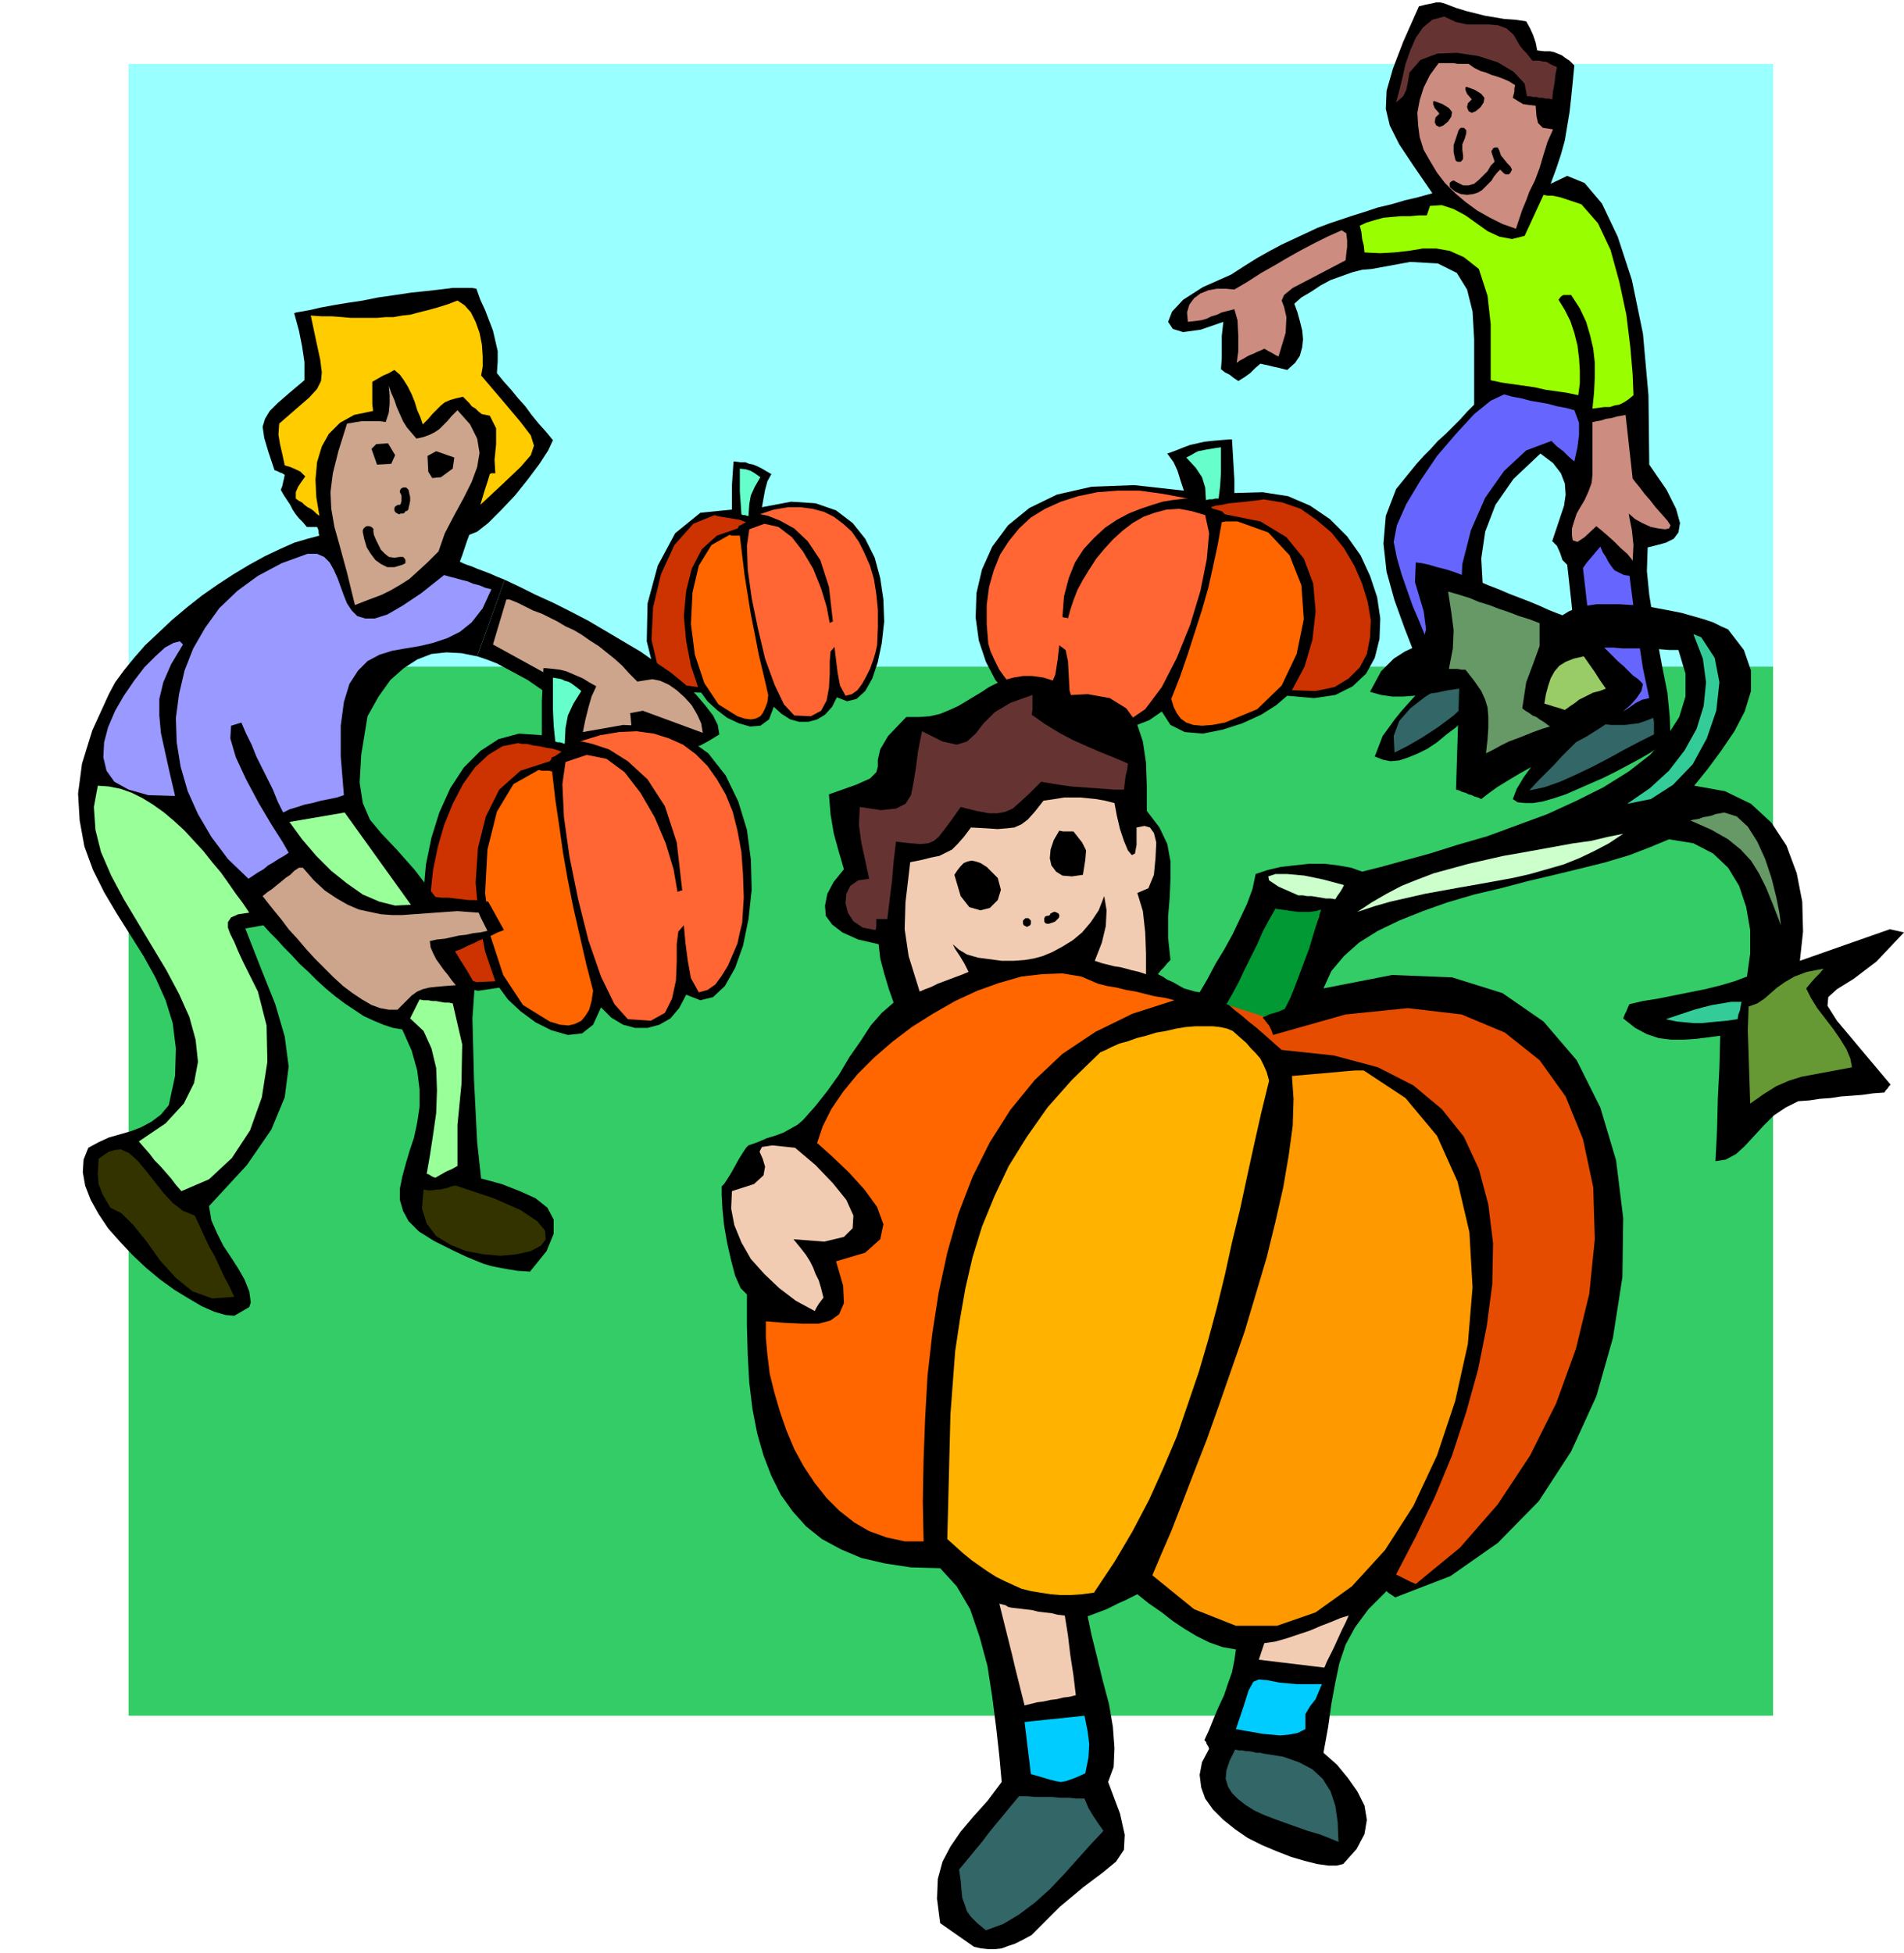
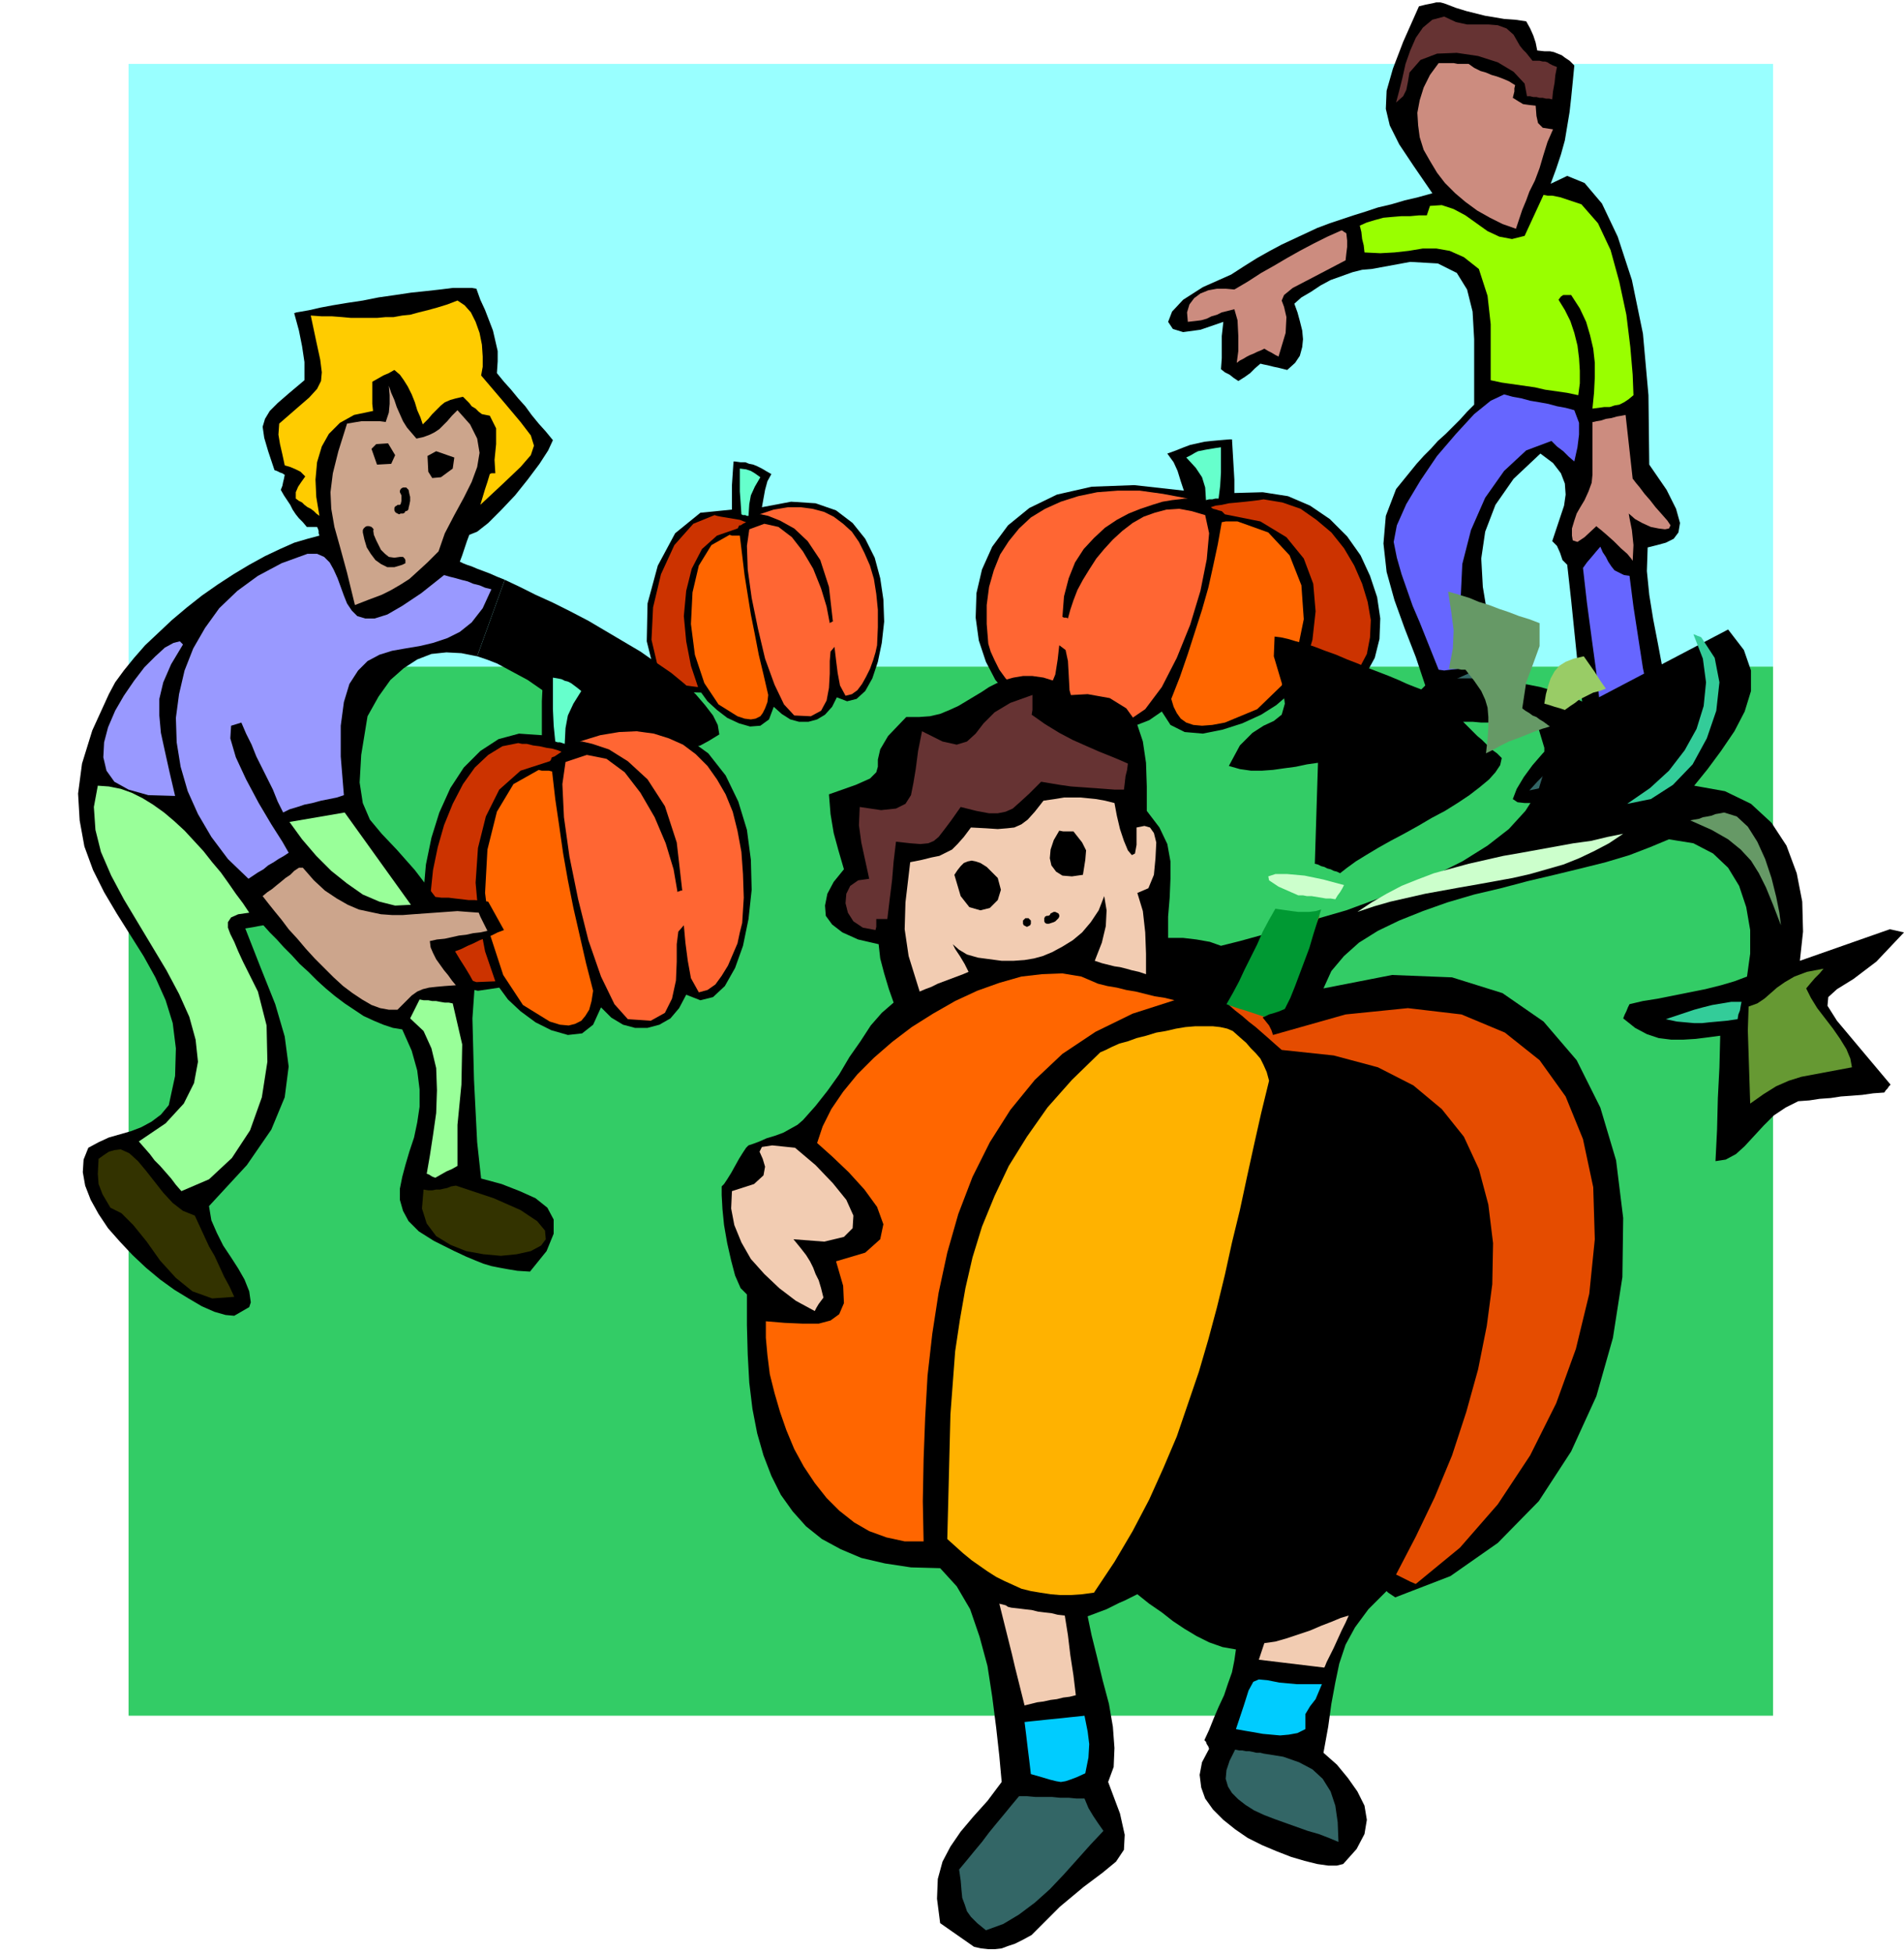
<svg xmlns="http://www.w3.org/2000/svg" width="2.414in" height="2.476in" fill-rule="evenodd" stroke-linecap="round" preserveAspectRatio="none" viewBox="0 0 2414 2476">
  <style>.pen1{stroke:none}.brush4{fill:#000}.brush5{fill:#6fc}.brush6{fill:#f63}.brush7{fill:#c30}.brush8{fill:#f60}.brush9{fill:#633}.brush10{fill:#cc8c7f}.brush13{fill:#366}.brush14{fill:#f2ccb2}.brush15{fill:#696}.brush16{fill:#3c9}.brush18{fill:#cfc}.brush25{fill:#cca58c}.brush27{fill:#99f}.brush28{fill:#9f9}</style>
  <path d="M163 845h2085v1330H163V845z" class="pen1" style="fill:#3c6" />
  <path d="M163 845h2085V81H163v764z" class="pen1" style="fill:#9ff" />
  <path d="M1559 557h3l1 17 1 17 1 17v17l36-1 32 5 28 12 25 17 22 22 17 24 12 26 9 27 4 27-1 26-6 24-11 20-17 16-22 11-27 4-34-3-14 12-19 12-24 11-25 8-25 5-23-2-18-9-11-17-16 11-18 7-20 3h-19l-19-3-17-7-14-10-11-14-22 6-20-4-19-11-16-18-12-23-9-27-4-29 1-31 7-30 13-29 20-27 27-22 35-17 44-10 54-2 63 7-4-12-4-13-5-11-8-11 11-4 10-4 8-3 9-2 9-2 9-1 11-1 12-1z" class="pen1 brush4" />
  <path d="M1548 567v32l-1 17-2 16h-4l-4 1h-4l-4 1-1-16-4-13-8-12-12-13 6-3 5-3 4-2 5-1 5-1 6-1 6-1 7-1z" class="pen1 brush5" />
  <path d="m1253 816-2-25v-24l3-23 6-21 8-20 11-17 13-16 15-14 18-11 20-9 22-7 24-5 26-2h28l29 4 32 6h-4l-7 1-9 1-12 2-13 4-15 5-15 6-15 8-15 10-14 13-13 14-11 17-8 20-6 23-2 26 2 1h3l2 1 3-11 4-12 5-13 7-13 8-13 9-14 10-12 11-12 12-11 13-10 14-8 14-5 15-4 16-1 16 3 17 5 5 23-3 33-8 40-13 43-17 42-19 37-21 28-22 15-35 2-22-8-12-15-5-18-1-19-1-18-3-14-8-6-2 18-3 19-7 17-11 15-13-2-12-6-10-9-10-10-8-11-6-12-5-11-3-10z" class="pen1 brush6" />
  <path d="m1602 633 24 4 23 8 20 14 19 16 16 20 13 22 10 23 7 23 4 23-1 22-4 21-9 17-14 14-18 11-24 5-30-1 16-30 10-34 4-36-3-35-12-32-22-27-33-20-45-9-1-1-1-1-1-1-1-1-4-1-3-1-4-1-3-2 6-2 8-1 9-2 11-1 10-1 9-1 8-1 6-1z" class="pen1 brush7" />
  <path d="m1569 661 39 14 27 29 15 38 3 43-9 44-19 40-31 30-41 17-16 3-13 1-11-1-9-3-7-5-5-7-4-8-3-10 11-28 10-29 9-28 9-28 8-28 6-27 6-28 5-28 5-1h15z" class="pen1 brush8" />
  <path d="M932 585h-2l-1 15-1 15v31l-40 4-32 26-22 41-13 48-1 48 10 40 23 24 36 1 8 11 12 11 13 10 15 7 14 4 13-1 11-8 6-16 10 9 11 7 11 3h12l11-3 10-6 9-10 6-12 13 5 12-3 11-10 9-16 7-21 5-24 3-27-1-28-4-27-7-26-12-24-16-20-21-16-26-9-31-2-37 7 2-11 2-11 3-11 5-9-7-4-5-3-6-3-5-2-5-1-5-2h-6l-7-1z" class="pen1 brush4" />
  <path d="M938 594v29l1 14 1 15 2 1h3l2 1h2l1-15 2-11 5-11 7-12-7-5-5-3-6-2-8-1z" class="pen1 brush5" />
  <path d="m1112 818 1-23v-22l-2-20-3-19-5-17-7-16-7-14-9-13-11-10-12-9-12-6-15-4-15-2h-16l-18 3-18 6h2l9 2 15 6 18 10 17 16 16 24 11 34 5 44h-1l-1 1h-1l-1 1-4-21-7-23-10-25-13-22-14-18-17-13-18-4-19 7-3 21 1 30 5 36 8 39 9 38 12 33 12 25 13 14 21 1 13-7 7-13 3-16 1-18v-16l1-12 5-6 2 17 2 16 3 16 7 13 8-2 7-5 6-8 5-9 5-10 4-11 3-10 2-9z" class="pen1 brush6" />
  <path d="m906 653-27 11-24 27-17 37-10 42-2 41 8 34 19 22 32 4-9-27-6-31-3-32 3-32 7-28 13-25 19-17 26-9 1-1v-1l1-1v-1h2l3-2 2-1 2-1-3-1-5-2-6-1-6-1-6-1-6-1-5-1-3-1z" class="pen1 brush7" />
  <path d="m925 678-23 13-16 26-8 34-2 40 5 39 12 36 18 27 24 15 9 3 8 1 6-1 6-3 3-4 3-6 3-8 1-9-6-26-6-25-5-26-5-25-4-25-4-25-3-25-3-25h-10l-3-1z" class="pen1 brush8" />
  <path d="m1833 5 13 5 13 4 12 3 12 3 12 2 12 2 14 1 14 2 5 9 4 9 3 9 2 10 9 1h7l5 1 5 2 5 2 4 3 6 4 6 6-2 21-2 20-2 18-3 18-3 18-5 18-6 18-7 19 21-10 22 9 22 26 20 42 18 55 14 68 7 78 1 88 22 32 12 24 5 18-2 12-6 8-10 5-11 3-12 3-1 30 3 30 5 31 6 31 6 32 6 30 3 31 1 29-7 5-9 5-11 7-12 7-15 8-15 8-16 8-16 7-16 7-16 7-15 5-14 4-12 2h-11l-9-1-6-4 5-13 9-15 11-15 13-15 14-14 13-14 13-12 12-10-6-46-5-49-5-49-5-45-6-6-3-9-4-9-6-6 5-15 5-15 5-15 2-14-1-14-5-13-10-13-16-12-34 32-23 33-13 34-5 34 2 36 6 36 10 38 13 38-6 7-7 8-9 10-9 10-10 10-11 10-11 11-12 9-12 10-12 8-12 6-12 5-12 4-11 1-10-2-10-4 5-13 5-13 8-11 8-11 9-11 9-10 10-11 10-10-12-36-14-36-13-36-10-36-4-36 3-35 13-34 26-32 9-10 9-9 9-10 10-9 9-9 9-9 9-10 9-9v-83l-2-35-7-28-13-21-24-12-35-2-49 9-12 1-12 3-14 5-14 5-13 7-12 8-12 7-9 8 4 11 3 11 3 12 1 11-1 10-3 11-6 9-10 9-4-1-4-1-4-1-5-1-4-1-4-1-5-1-4-1-7 6-6 6-7 5-8 5-6-4-5-4-6-3-5-4 1-14v-28l2-18-29 10-22 3-13-4-6-9 5-13 14-15 25-16 36-16 17-11 16-10 16-9 15-8 15-7 15-7 15-7 16-6 15-5 15-5 16-5 15-5 17-4 17-5 17-4 18-5-24-35-18-27-12-24-5-21 1-23 8-28 13-34 20-45 4-1 4-1 5-1 5-1 4-1h5l4 1 3 1z" class="pen1 brush4" />
  <path d="m1831 21 15 7 14 3h27l12 1 11 4 9 8 8 14 4 5 4 4 4 5 4 5h9l4 1h3l3 1 3 2 4 2 5 2-2 10-1 10-2 11-1 10-4-1h-4l-4-1h-4l-4-1h-4l-4-1h-4l-3-16-14-15-20-12-25-8-27-4-25 1-21 8-14 16-2 12-2 10-4 8-9 8 4-15 4-16 4-18 6-17 7-16 9-13 12-10 15-4z" class="pen1 brush9" />
  <path d="m1939 243-4 11-5 12-4 12-4 12-17-6-16-8-16-9-15-11-13-11-13-13-10-13-9-15-8-14-5-16-2-15-1-16 3-16 5-16 8-16 11-15h19l5 1h14l7 5 8 4 7 2 7 3 7 2 8 3 7 3 8 5-1 4v4l-1 4-1 4 8 5 5 3 7 1 9 1 1 13 2 9 6 6 13 2-7 16-5 16-5 17-6 16-7 14z" class="pen1 brush10" />
-   <path d="m1825 144-5 5-1 6 2 4 4 2 5-2 6-5 4-6 1-6-4-5-8-5-8-3-3-1-1 1v3l2 5 6 7zm41-18-5 5-1 5 2 5 4 2 5-2 6-5 4-6 1-6-4-5-8-5-8-3-3-1-1 1v3l2 5 6 7zm-17 40-3 9-3 9v9l2 9 1 2 2 1h4l2-2 1-2v-4l-1-7v-7l3-7 2-7v-4l-2-2-1-1h-4l-2 2-1 2zm66 45-4-4-4-5-4-5-2-6-1-2-1-2h-4l-2 1-1 2-1 1v2l1 3 1 3 1 3 1 3-5 5-4 7-6 6-5 5-6 5-7 2h-7l-8-4-2-1-1-1h-2l-2 1-2 2v4l1 2 6 5 7 3 8 1 8-1 6-2 5-3 4-4 4-4 4-4 3-5 4-5 4-4 1 1 1 1 2 2 1 1 2 1h4l2-2 1-2 1-2-1-2-1-2z" class="pen1 brush4" />
  <path d="m1978 250 27 9 21 24 16 34 11 40 9 42 5 41 3 35 1 26-6 5-6 4-6 3-6 1-6 2h-7l-7 1-8 1 2-20 1-20v-18l-2-18-4-17-5-17-8-17-11-17h-10l-3 2-3 4 8 13 7 14 5 15 4 16 2 16 1 16v16l-2 15-14-3-14-2-14-2-13-3-14-2-14-2-14-2-14-3v-71l-4-36-11-34-19-15-18-8-17-3h-17l-18 3-18 2-18 1-20-1-1-9-2-8-1-9-2-8 9-4 10-3 11-3 11-1 12-1h11l11-1h10l1-3 1-3 1-3 1-3 15-1 15 5 15 8 14 10 14 10 15 7 16 3 16-4 6-13 6-13 6-13 6-13 5 1h6l5 1 5 1z" class="pen1" style="fill:#9f0" />
  <path d="m1701 292 2 1 1 1 2 1 1 1 1 9v8l-1 8-1 9-42 22-25 13-11 9-3 7 3 8 3 13-1 20-9 30-4-2-5-3-4-2-5-3-4 2-5 2-4 2-5 2-4 2-5 3-4 2-4 3 2-15v-19l-1-20-4-14-8 2-8 2-6 3-7 2-6 3-7 2-8 1-9 1-1-12 3-10 6-8 8-6 10-4 11-2h11l11 1 17-10 17-11 16-9 17-10 16-9 17-9 18-9 18-8z" class="pen1 brush10" />
  <path d="m1907 500 11 3 11 2 11 3 12 2 11 2 11 3 11 2 11 3 6 16v15l-2 16-4 18-7-6-7-7-8-6-7-7-32 12-28 26-24 34-18 41-11 43-2 42 7 38 17 30-2 7-4 6-6 5-8 3-8 2-9 1-8 1-7-1-8-20-8-20-8-20-9-21-7-20-7-20-6-21-4-20 4-21 12-27 18-30 21-31 24-28 23-25 21-17 17-8zm122 193 3 7 4 6 3 6 4 6 4 5 6 3 6 3 7 1 5 39 6 39 6 39 8 38-9 2-8 4-7 5-6 4-7 3-7 2-8-2-10-5-5-45-6-44-6-45-5-44 5-7 6-7 5-6 6-7z" class="pen1" style="fill:#66f" />
  <path d="m1885 844-2 15-9 16-14 16-17 16-20 15-20 13-19 11-16 8-1-21 7-19 14-16 18-14 20-13 22-11 20-9 17-7zm211 66 1 5v16l-18 9-19 10-20 11-21 11-21 10-20 9-20 7-19 4 10-11 10-10 11-11 10-11 10-10 11-11 10-10 10-11 12 1 10 1h17l8-1 9-1 9-3 10-4z" class="pen1 brush13" />
  <path d="m2061 526-5 1-6 1-7 2-7 1-6 2-6 1-4 1h-1v67l-1 10-4 11-5 11-6 10-4 7-3 9-3 10v9l1 6 6 2 9-6 15-14 1 1 5 4 7 6 9 8 9 9 8 7 5 6 2 3 1-20-2-19-3-15-1-6 8 7 9 5 11 5 10 2 8 1 5-1 2-4-4-6-7-8-8-9-7-9-7-8-6-8-5-6-3-4-1-1-9-81z" class="pen1 brush10" />
-   <path d="m2191 798 20 26 9 26v26l-8 26-13 25-17 25-17 23-17 21 39 7 33 16 26 24 19 29 13 35 7 36 1 38-4 37 114-40 18 4-35 37-29 22-21 13-11 10-1 11 12 19 26 31 42 50-2 2-2 3-2 2-2 3-14 1-14 2-13 1-14 1-13 2-14 1-13 2-14 1-16 8-15 10-13 13-12 13-12 13-11 10-13 7-13 2 2-40 1-40 2-39 1-40-15 2-16 2-16 1h-15l-16-2-15-5-15-8-15-12 2-5 2-4 2-5 2-4 17-4 19-3 20-4 20-4 20-4 20-5 17-5 16-6 4-29v-30l-5-29-9-27-14-23-19-18-25-13-31-5-24 10-26 10-30 9-32 8-33 8-34 8-34 9-34 8-34 10-31 11-30 12-27 13-24 15-19 17-16 19-10 22 87-17 76 3 64 20 52 36 42 49 30 60 20 67 9 73-1 75-12 77-21 74-32 70-41 63-52 53-60 42-70 27-3-2-3-2-3-2-2-2-23 23-17 23-12 22-8 24-5 24-5 27-4 29-6 33 17 15 14 17 12 17 9 18 3 18-3 18-10 19-17 19-8 2h-11l-14-2-16-4-17-5-18-7-19-8-18-9-16-11-15-12-13-13-10-14-5-14-2-16 3-16 9-17-1-3-2-3-1-3-2-2 6-13 6-15 6-14 7-15 5-15 5-14 3-15 2-14-17-3-17-6-16-8-15-9-15-10-14-11-16-11-15-12-8 4-8 4-7 3-8 4-8 4-8 3-8 3-8 3 5 24 7 28 7 29 8 30 5 29 2 27-1 24-7 19 15 40 6 27-1 19-10 15-17 14-24 18-30 25-36 36-11 6-10 5-9 3-8 3-9 1h-8l-9-1-9-2-43-30-4-31 1-25 6-22 10-19 13-19 16-19 18-20 18-24-3-33-4-36-5-39-6-39-10-37-12-35-17-29-21-23-37-1-33-5-30-7-26-11-24-13-20-16-17-19-15-21-12-24-10-26-8-28-6-31-4-33-2-36-1-37v-39l-8-8-7-16-5-19-5-22-4-23-2-20-1-18v-11l3-3 4-6 5-8 5-9 5-9 5-8 4-6 3-3 6-2 8-3 9-4 10-3 11-4 9-5 9-5 7-6 16-18 15-19 15-21 13-22 14-20 13-20 14-16 15-13-6-17-6-20-5-19-2-18-26-6-20-9-13-10-8-11-1-13 3-15 8-15 13-16-7-24-6-22-4-24-2-25 34-12 18-8 8-8 2-7v-9l3-13 10-17 23-24h16l14-1 13-3 12-5 11-5 10-6 10-6 10-6 9-6 10-5 10-4 11-3 12-2h12l14 2 16 5 1 4 1 5v4l1 5 37-2 28 5 21 13 13 18 8 24 4 27 1 30v31l16 21 10 21 4 22v22l-1 24-2 24v27l3 28-4 4-4 5-4 4-4 5 6 3 6 4 7 3 7 4 7 4 7 2 7 2 6 1 10-17 10-19 11-18 11-20 9-19 9-19 7-19 4-19 15-5 17-4 18-2 18-2h19l17 2 17 3 14 5 24-6 29-8 33-9 35-11 38-11 38-14 38-14 37-17 34-17 32-20 27-21 21-23 16-25 8-26v-29l-9-30h-12l-12-1h-12l-11-1h-24l-11-1h-12l6 6 6 6 6 6 6 5 6 6 6 6 7 5 6 6-2 9-6 9-8 9-12 10-13 10-15 10-16 10-17 9-17 10-18 10-17 9-16 9-15 9-13 8-11 8-9 7-4-2-4-1-4-2-4-1-4-2-4-1-4-2-4-1 1-32 1-32 1-32 1-32-14 2-14 3-15 2-14 2-14 1h-14l-14-2-14-4 14-26 16-16 14-9 13-6 10-8 4-14-3-23-11-37 1-25 8 1 9 2 10 3 12 3 12 4 13 5 14 5 14 6 13 5 14 6 13 5 13 5 12 5 11 5 10 4 8 3 8-5 10-4 12-3 13-2h29l16 1 16 1 16 3 16 3 15 3 14 4 14 4 12 4 10 5 9 4z" class="pen1 brush4" />
+   <path d="m2191 798 20 26 9 26v26l-8 26-13 25-17 25-17 23-17 21 39 7 33 16 26 24 19 29 13 35 7 36 1 38-4 37 114-40 18 4-35 37-29 22-21 13-11 10-1 11 12 19 26 31 42 50-2 2-2 3-2 2-2 3-14 1-14 2-13 1-14 1-13 2-14 1-13 2-14 1-16 8-15 10-13 13-12 13-12 13-11 10-13 7-13 2 2-40 1-40 2-39 1-40-15 2-16 2-16 1h-15l-16-2-15-5-15-8-15-12 2-5 2-4 2-5 2-4 17-4 19-3 20-4 20-4 20-4 20-5 17-5 16-6 4-29v-30l-5-29-9-27-14-23-19-18-25-13-31-5-24 10-26 10-30 9-32 8-33 8-34 8-34 9-34 8-34 10-31 11-30 12-27 13-24 15-19 17-16 19-10 22 87-17 76 3 64 20 52 36 42 49 30 60 20 67 9 73-1 75-12 77-21 74-32 70-41 63-52 53-60 42-70 27-3-2-3-2-3-2-2-2-23 23-17 23-12 22-8 24-5 24-5 27-4 29-6 33 17 15 14 17 12 17 9 18 3 18-3 18-10 19-17 19-8 2h-11l-14-2-16-4-17-5-18-7-19-8-18-9-16-11-15-12-13-13-10-14-5-14-2-16 3-16 9-17-1-3-2-3-1-3-2-2 6-13 6-15 6-14 7-15 5-15 5-14 3-15 2-14-17-3-17-6-16-8-15-9-15-10-14-11-16-11-15-12-8 4-8 4-7 3-8 4-8 4-8 3-8 3-8 3 5 24 7 28 7 29 8 30 5 29 2 27-1 24-7 19 15 40 6 27-1 19-10 15-17 14-24 18-30 25-36 36-11 6-10 5-9 3-8 3-9 1h-8l-9-1-9-2-43-30-4-31 1-25 6-22 10-19 13-19 16-19 18-20 18-24-3-33-4-36-5-39-6-39-10-37-12-35-17-29-21-23-37-1-33-5-30-7-26-11-24-13-20-16-17-19-15-21-12-24-10-26-8-28-6-31-4-33-2-36-1-37v-39l-8-8-7-16-5-19-5-22-4-23-2-20-1-18v-11l3-3 4-6 5-8 5-9 5-9 5-8 4-6 3-3 6-2 8-3 9-4 10-3 11-4 9-5 9-5 7-6 16-18 15-19 15-21 13-22 14-20 13-20 14-16 15-13-6-17-6-20-5-19-2-18-26-6-20-9-13-10-8-11-1-13 3-15 8-15 13-16-7-24-6-22-4-24-2-25 34-12 18-8 8-8 2-7v-9l3-13 10-17 23-24h16l14-1 13-3 12-5 11-5 10-6 10-6 10-6 9-6 10-5 10-4 11-3 12-2h12l14 2 16 5 1 4 1 5v4l1 5 37-2 28 5 21 13 13 18 8 24 4 27 1 30v31l16 21 10 21 4 22v22l-1 24-2 24v27h19l17 2 17 3 14 5 24-6 29-8 33-9 35-11 38-11 38-14 38-14 37-17 34-17 32-20 27-21 21-23 16-25 8-26v-29l-9-30h-12l-12-1h-12l-11-1h-24l-11-1h-12l6 6 6 6 6 6 6 5 6 6 6 6 7 5 6 6-2 9-6 9-8 9-12 10-13 10-15 10-16 10-17 9-17 10-18 10-17 9-16 9-15 9-13 8-11 8-9 7-4-2-4-1-4-2-4-1-4-2-4-1-4-2-4-1 1-32 1-32 1-32 1-32-14 2-14 3-15 2-14 2-14 1h-14l-14-2-14-4 14-26 16-16 14-9 13-6 10-8 4-14-3-23-11-37 1-25 8 1 9 2 10 3 12 3 12 4 13 5 14 5 14 6 13 5 14 6 13 5 13 5 12 5 11 5 10 4 8 3 8-5 10-4 12-3 13-2h29l16 1 16 1 16 3 16 3 15 3 14 4 14 4 12 4 10 5 9 4z" class="pen1 brush4" />
  <path d="m1710 2048-4 9-5 10-5 11-5 11-5 10-4 8-2 5-1 2-83-10 7-21 14-2 14-4 15-5 15-5 14-6 13-5 12-5 10-3z" class="pen1 brush14" />
  <path d="m1850 754 13 4 12 5 13 4 13 5 12 4 13 5 13 4 13 5v29l-8 22-9 24-5 33 4 3 5 3 4 3 5 2 4 3 5 3 4 3 4 3-10 3-11 4-10 4-10 4-11 4-10 5-9 5-10 5 2-18 1-15v-13l-1-12-3-10-5-11-9-13-11-14h-5l-5-1h-11l5-26 1-23-3-23-4-26 4 1 3 1 4 1 3 1z" class="pen1 brush15" />
  <path d="m2157 808 17 26 6 31-4 36-12 35-18 33-25 26-28 18-30 6 29-20 24-22 20-26 15-27 9-29 3-30-4-30-12-31 3 1 2 1 3 1 2 1z" class="pen1 brush16" />
  <path d="m2008 832 7 10 7 10 7 11 7 10-8 3-8 2-6 3-6 3-6 3-5 4-6 4-7 5-6-2-7-2-6-2-7-2 2-12 3-11 3-9 5-9 6-7 8-5 10-4 13-3z" class="pen1" style="fill:#9c6" />
  <path d="M1309 881v19l-1 6 17 12 18 11 17 9 18 8 16 7 15 6 12 5 9 4-1 8-2 8-1 9-1 8h-12l-13-1-14-1-14-1-14-1-14-2-12-2-12-2-15 15-12 11-9 8-9 4-10 2h-11l-16-3-20-5-12 17-9 12-7 9-6 5-7 3-10 1-13-1-18-2-3 25-2 24-3 24-3 25h-14v10l-1 4-16-3-12-8-7-11-3-12 1-12 5-10 10-7 14-2-5-23-5-23-3-22 1-23 27 4 19-2 12-6 7-11 3-15 3-18 3-23 5-25 26 13 18 4 13-4 11-10 10-13 14-14 20-12 28-10z" class="pen1 brush9" />
  <path d="m2186 1030 16 5 14 13 12 19 10 22 8 24 6 24 4 20 2 16-10-26-9-22-9-18-10-16-13-14-16-13-21-12-27-12 5-1 6-1 5-2 6-1 5-1 5-2 6-1 5-1z" class="pen1 brush15" />
  <path d="m1208 1197 3 6 6 9 6 10 5 10-7 3-8 3-8 3-8 3-8 3-8 4-8 3-7 3-14-45-5-34 1-34 6-51 15-3 12-3 10-2 8-4 8-4 7-7 8-9 9-12 19 1 15 1 12-1 9-1 9-4 8-6 9-10 11-14 14-2 12-2h21l10 1 10 1 11 2 12 3 3 16 4 17 5 15 5 12 5 6 4-2 2-11v-22l10-2 7 2 5 7 3 12-1 20-2 21-7 17-14 6 7 23 3 27 1 27v26l-9-3-9-2-7-2-8-2-7-1-8-2-8-2-9-3 9-23 5-21 1-20-3-18-7 18-10 15-11 13-12 10-13 8-13 7-12 5-11 3-12 2-14 1h-15l-15-2-15-2-14-4-10-6-8-7z" class="pen1 brush14" />
  <path d="M1297 1169v2l1 2 2 1 2 1 2-1 2-1 1-2v-4l-1-1-2-2h-4l-2 2-1 1v2zm33 2 3-1 3-1 2-1 2-2 2-2 1-2v-2l-1-2-2-1-2-1h-2l-2 1-2 1-1 2-2 1h-2l-2 1-1 2v4l1 2 2 1h3z" class="pen1 brush4" />
  <path d="m2058 1057-18 12-19 10-19 9-20 8-21 6-21 6-22 5-22 4-22 4-23 4-22 4-22 4-22 5-22 5-21 6-21 7 18-12 19-11 19-10 20-8 21-8 22-6 22-6 22-5 22-5 23-4 22-4 22-4 22-4 22-3 21-5 20-4z" class="pen1 brush18" />
  <path d="m1361 1054 11 14 5 10-1 12-3 19-14 2-12-1-8-5-6-8-2-9 1-11 4-12 7-12 5 1h13zm-110 45 14 14 4 15-4 13-10 10-12 3-14-4-11-14-8-27 4-6 4-5 4-4 5-2 5-1 5 1 6 2 8 5z" class="pen1 brush4" />
  <path d="m1704 1122-2 4-3 5-3 4-3 5-6-1h-6l-6-1-6-1-6-1h-6l-5-1h-6l-25-11-12-8-1-5 9-3h15l22 2 24 5 26 7z" class="pen1 brush18" />
  <path d="m1795 2008-7-3-6-3-6-3-6-3 25-48 24-50 22-53 18-55 15-54 11-55 7-53 1-52-6-49-12-45-19-41-28-35-36-30-45-23-56-15-66-7-8-7-9-8-8-7-8-7-9-7-8-7-9-7-8-7 8-15 7-16 8-15 8-15 7-15 8-15 7-15 8-15 7 1 7 1 7 1 6 1 7 1 7 1 7 1 6 1-6 15-5 15-6 15-6 14-6 15-6 15-6 14-6 15-7 2-7 2-5 2-6 5 4 5 4 5 3 6 2 6 92-26 79-8 68 8 55 23 44 35 33 46 22 54 13 61 2 66-7 69-17 70-25 69-33 66-41 62-48 55-56 46z" class="pen1" style="fill:#e54c00" />
  <path d="m2312 1228-5 6-6 6-6 7-5 6 6 12 8 13 10 13 10 13 9 13 8 13 5 12 2 11-16 3-16 3-16 3-16 3-16 5-16 7-16 10-17 12-1-31-1-31-1-31 1-30 11-4 9-6 8-7 8-7 10-7 12-7 16-6 21-4z" class="pen1" style="fill:#693" />
  <path d="m2208 1270-1 5-1 6-2 5-1 6-14 2-11 1-11 1-9 1h-10l-11-1-11-1-14-3 12-4 12-4 12-4 11-3 12-3 12-2 12-2h13z" class="pen1 brush16" />
  <path d="m1392 1247 12 3 12 2 12 3 12 2 12 3 12 3 13 2 12 3-53 17-47 23-42 28-35 33-31 38-26 41-22 44-18 47-14 49-11 51-8 52-6 53-3 53-2 53-1 53 1 51h-24l-23-5-22-8-19-11-19-15-16-16-15-19-14-21-12-22-10-24-8-23-7-24-6-24-3-24-2-22v-21l24 2 23 1h20l15-4 11-8 6-14-1-22-9-31 37-11 19-17 4-19-8-22-16-22-20-22-21-20-19-17 7-21 11-22 15-22 18-22 21-21 23-20 25-19 27-17 28-16 28-13 28-10 28-8 26-3 26-1 24 4 21 9z" class="pen1 brush8" />
  <path d="m1563 1307 9 8 8 7 6 7 6 6 6 7 4 8 4 9 3 11-10 41-9 40-9 41-9 42-10 41-9 41-10 41-11 41-12 41-14 41-14 41-17 40-18 40-21 40-23 39-26 39-15 2-14 1h-14l-12-1-13-2-12-2-12-3-11-5-11-5-10-5-11-7-10-7-10-7-11-9-10-9-10-9 1-39 1-39 1-40 1-40 3-40 3-40 6-40 7-40 9-39 12-39 16-39 18-38 23-37 26-37 31-35 36-35 7-3 8-4 9-4 11-3 11-4 12-3 13-4 12-2 13-3 12-2 12-1h23l9 1 9 2 7 3z" class="pen1" style="fill:#ffb200" />
-   <path d="m1729 1357 53 35 40 48 26 58 15 64 4 70-6 72-16 72-23 69-30 64-36 56-42 46-46 33-49 17h-52l-53-21-53-43 11-26 13-30 14-36 15-39 16-41 16-45 16-46 16-46 14-47 14-47 11-45 10-44 7-41 5-37 1-34-2-29 12-1 11-1 12-1 11-1 11-1 11-1 12-1h11z" class="pen1" style="fill:#f90" />
  <path d="m1008 1455 26 22 22 23 17 21 9 20-1 16-11 11-25 6-39-3 9 11 7 9 5 8 4 8 3 8 4 8 3 10 3 12-3 4-3 4-3 5-2 4-24-13-21-16-19-18-17-19-12-21-9-22-4-21 1-22 28-9 12-11 2-11-3-10-4-9 3-6 13-2 29 3zm274 583 9 1 8 1 9 1 8 2 8 1 9 1 8 2 9 1 4 25 3 25 4 26 3 25-8 2-8 1-8 2-8 1-9 2-8 1-8 2-8 2-4-16-4-16-4-16-4-17-4-16-4-16-4-16-4-16 4 1 4 1 3 2 4 1z" class="pen1 brush14" />
  <path d="m1676 2135-8 19-7 9-6 10v19l-10 5-11 2-11 1-11-1-11-1-11-2-12-2-11-2 10-30 6-19 6-11 7-3 11 1 15 3 22 2h32zm-301 40 4 20 2 16-1 17-4 20-11 5-8 3-6 2-6 1-6-1-8-2-10-3-14-4-2-17-2-16-2-17-2-16 9-1 10-1 9-1 10-1 10-1 9-1 10-1 9-1z" class="pen1" style="fill:#0cf" />
  <path d="m1602 2223 25 4 20 7 17 9 13 12 10 16 6 18 3 21 1 25-12-5-13-5-14-4-14-5-14-5-14-5-13-5-13-6-11-7-9-7-8-8-5-8-3-10 1-11 4-12 7-14 5 1h4l5 1h4l5 1 4 1h5l4 1zm-227 57 5 12 6 10 6 9 7 10-16 17-17 19-17 19-18 19-19 17-20 15-20 12-22 8-11-9-8-8-5-7-3-9-3-8-1-10-1-12-2-14 10-12 9-11 10-12 9-12 9-11 10-12 9-11 10-12h10l11 1h21l10 1h11l10 1h10z" class="pen1 brush13" />
  <path d="m1555 1273 8-14 8-15 7-15 8-16 8-16 7-16 8-15 8-14 7 1 7 1 7 1 8 1h14l8-1 7-2-5 16-5 16-5 17-6 16-6 16-6 16-6 15-7 14-7 3-6 2-7 2-6 3-6-2-6-2-6-2-6-2-7-2-6-2-6-2-5-2z" class="pen1" style="fill:#093" />
  <path d="m640 735 19 9 20 10 22 10 22 11 23 12 22 13 22 13 22 13 20 14 19 13 17 14 14 13 12 14 10 13 6 12 2 12-13 8-11 6-10 3h-10l-10-2-11-4-12-6-14-7 1 14 1 14 1 14 1 14-7 3-5 2-6 2h-8l-4-6-4-6-4-5-4-6-6 3-6 3-7 3-6 2-7 2-7 1-6 1-7-1-13-25-6-20-3-20-1-28-13-10-13-9-13-9-13-7-13-7-13-7-13-5-12-4 35-97z" class="pen1 brush4" />
-   <path d="m642 760-17 57 98 54 5 5 1 23 1 23 5 22 12 22 24-24 9-3 24 16-5-51 16-3 76 28-2-12-5-11-7-12-9-10-10-9-10-7-11-5-10-2-19 3-10-10-9-10-10-9-10-8-10-8-11-7-10-7-10-6-11-5-10-6-10-5-10-5-11-4-10-5-10-5-10-4h-4z" class="pen1 brush25" />
  <path d="M692 847h-3l-1 21-1 21v43l-29-2-26 7-23 15-21 21-17 26-14 31-10 32-7 34-3 34 1 32 5 30 9 25 13 20 18 14 23 5 27-4 11 15 16 15 19 14 20 10 21 6 18-2 14-11 10-22 13 13 15 9 15 4h16l15-4 14-8 11-13 9-17 18 7 16-4 15-14 13-23 10-28 7-34 4-37-1-38-5-38-11-36-16-33-22-28-29-21-35-13-44-2-51 9 3-15 4-16 4-14 6-13-9-5-8-5-7-3-7-3-7-3-8-2-8-1-10-1z" class="pen1 brush4" />
  <path d="M701 859v40l1 21 2 20 3 1h3l3 1 3 1 1-20 3-16 7-15 10-16-5-4-4-3-4-3-4-2-4-1-4-2-5-1-6-1z" class="pen1 brush5" />
  <path d="m941 1170 2-32-1-30-2-28-5-27-6-24-9-22-11-19-12-17-15-15-16-12-18-8-19-6-22-3-22 1-24 4-26 8h3l13 3 21 7 24 15 25 23 22 34 15 46 7 61h-2l-2 1h-1l-1 1-5-29-10-33-14-33-18-31-20-26-23-17-25-5-27 9-4 28 2 42 7 50 11 54 13 52 16 46 17 35 17 19 29 2 18-10 9-18 5-23 1-24v-22l2-16 7-8 2 22 3 23 4 22 10 18 11-3 10-7 8-11 8-13 6-14 6-14 3-14 3-12z" class="pen1 brush6" />
  <path d="m657 942-20 4-18 11-17 16-15 21-13 25-11 27-8 28-6 29-3 29 1 28 3 25 8 22 11 18 15 13 20 7 24-1-13-38-8-42-4-45 3-44 10-40 17-34 27-24 37-12 1-1 1-2v-1l1-1 3-1 3-2 3-2 3-2-5-2-7-2-7-1-9-2-8-1-8-2h-6l-5-1z" class="pen1 brush7" />
  <path d="m683 976-32 18-21 35-12 48-3 55 7 55 16 49 25 38 34 21 13 4 11 1 8-2 8-4 5-6 5-8 3-11 2-13-9-35-8-35-8-35-7-35-6-34-5-35-5-34-4-35-4-1h-9l-4-1z" class="pen1 brush8" />
  <path d="m640 735-10-4-9-4-8-3-8-3-7-3-6-2-5-2-4-2 3-8 3-9 3-9 3-8 10-4 14-11 16-16 18-19 16-20 15-20 11-17 6-13-9-11-9-10-9-11-8-11-9-10-9-11-9-10-9-11 1-15v-13l-3-13-3-13-5-13-5-13-6-13-5-14-6-1h-24l-16 2-18 2-19 2-20 3-21 3-20 4-20 3-18 3-16 3-13 3-11 2-6 1-3 1 6 22 4 20 3 20v23l-19 16-15 13-10 10-6 10-3 10 2 14 5 17 8 24 3 1 4 2 3 1 3 2-1 5-1 4-1 5-2 5 4 7 4 6 4 6 3 6 4 6 4 5 5 5 5 6h13l1 2 1 3v3l1 3-15 4-17 5-18 8-19 9-20 11-20 12-20 13-20 14-19 15-19 16-17 16-17 16-14 16-13 16-11 15-8 15-21 46-13 42-5 38 2 34 6 33 11 30 14 28 16 27 17 27 17 27 15 27 13 29 9 29 4 32-1 35-8 37-10 12-12 9-13 7-13 5-14 4-14 4-13 6-13 7-6 15-1 16 3 17 7 18 10 18 12 18 15 17 16 17 17 16 18 15 18 13 18 11 17 10 16 7 14 4 11 1 19-11 2-6-2-14-6-15-8-14-9-14-10-15-8-16-7-16-3-18 48-52 31-45 17-41 5-39-5-38-12-41-18-45-20-51 6-1 6-1 5-1 6-1 8 9 9 9 9 10 10 10 10 11 11 10 11 11 11 10 12 10 12 9 12 8 12 8 13 6 12 5 12 4 12 2 12 27 7 25 3 24v22l-3 20-4 19-6 18-5 17-4 15-3 15v14l4 14 7 13 13 13 19 12 26 13 15 7 12 5 10 4 10 3 10 2 11 2 12 2 16 1 21-26 9-22v-18l-8-15-15-12-20-9-23-9-26-7-5-46-4-79-2-78 3-43-6-11-6-10-7-11-6-10 8-3 8-4 7-3 8-4 8-3 7-3 8-4 8-3-5-9-5-9-5-9-5-9-8-1-9-1h-8l-8-1-9-1-8-1h-9l-8-1-26-34-23-26-19-20-15-18-9-21-4-26 2-35 8-49 14-25 15-21 17-15 17-11 18-7 19-2 19 1 20 4 35-97z" class="pen1 brush4" />
  <path d="m580 381-13 5-13 4-11 3-12 3-11 3-10 1-11 2h-10l-11 1h-33l-11-1-13-1h-13l-14-1 7 33 5 23 2 16-1 11-5 10-10 11-15 13-23 20-1 14 2 12 3 13 3 14 7 2 7 3 6 3 6 6-5 7-4 6-3 7v8l4 3 4 2 3 3 4 3 4 2 4 3 3 3 4 3-4-24-1-22 2-22 6-20 9-16 14-14 18-10 24-5-1-9v-28l7-4 7-4 7-3 7-4 7 6 5 7 5 8 5 10 4 10 3 10 4 9 3 9 7-7 5-6 6-6 5-5 5-4 7-3 7-2 9-2 4 4 4 4 3 4 5 3 4 4 4 3 5 1 5 1 8 16v20l-2 20 1 17h-5l-2 1-3 10-3 9-3 10-3 10 30-28 21-20 13-15 4-12-4-13-13-17-21-25-29-34 2-11v-13l-1-15-3-15-5-14-6-12-8-9-9-6z" class="pen1" style="fill:#fc0" />
  <path d="m564 676 12-23 12-22 10-20 7-19 3-18-3-18-9-18-16-18-7 7-6 7-5 5-5 5-6 4-6 3-8 3-9 2-6-7-6-7-5-8-4-9-4-9-3-9-4-9-3-9 1 12v11l-1 11-4 12-7-1h-24l-6 1-6 1-6 1-11 35-7 28-3 24 1 21 4 23 7 25 9 33 10 41 18-7 16-6 12-6 12-7 11-7 11-10 12-11 14-14 8-23z" class="pen1 brush25" />
  <path d="m477 563-6 6 7 20 18-1 5-11-9-15-15 1zm76 9-11 6 1 20 5 8 11-1 15-11 2-14-23-8zm-35 49-1-1-2-2h-4l-2 1-1 1-1 2v2l2 4v7l-1 4-1 1h-3l-1 1-2 1-1 2v3l1 2 1 1 2 1 2 1 2-1h3l2-1 1-2 2-2-2 2h1l2-1 1-2v-1l1-4 1-5v-5l-1-4-1-5zm-11 85-7 1-7-1-5-4-5-5-3-6-3-6-3-7-1-7v1h1l-1-2-2-2-3-1h-3l-2 1-2 2-1 2v3l2 9 3 10 5 8 6 8 7 5 8 4h9l10-3 2-1 2-1v-4l-1-2-2-2h-4z" class="pen1 brush4" />
  <path d="m390 702-33 12-30 16-26 19-23 22-18 25-15 26-11 28-7 30-4 30 1 31 5 31 9 31 13 29 17 29 21 28 26 25 6-4 6-4 7-4 6-5 7-4 6-4 7-4 6-4-8-14-14-22-16-27-16-30-13-28-7-24 1-16 13-4 6 14 7 14 6 15 7 14 7 14 7 14 6 15 7 14 8-4 10-3 9-3 10-2 11-3 10-2 10-2 9-3-4-49v-39l4-30 7-23 11-17 12-12 15-8 16-5 17-3 18-3 17-4 18-6 16-8 15-12 14-18 11-24-8-2-7-3-8-2-7-3-8-2-7-2-8-2-7-2-29 23-24 16-19 11-16 5h-12l-10-3-7-7-6-9-4-10-4-11-4-11-5-11-5-9-7-7-9-4h-12z" class="pen1 brush27" />
  <path d="m222 1009-7-30-6-27-5-23-2-22v-21l5-21 10-23 15-25-4-4-8 2-11 6-12 11-14 14-13 17-13 19-11 19-9 21-5 19-1 19 4 17 10 14 18 10 25 7 34 1z" class="pen1 brush27" />
  <path d="m124 996-5 27 2 29 7 28 13 30 16 30 18 30 18 30 18 30 16 30 13 29 8 29 3 28-5 27-13 26-23 25-34 23 7 8 7 8 6 8 7 7 7 8 7 8 6 8 7 8 35-15 29-27 23-35 15-42 7-45-1-46-11-43-19-38-6-13-5-12-5-10-3-8v-7l4-6 9-4 14-2-8-12-9-12-9-13-10-14-11-13-11-14-12-13-12-13-13-12-13-11-14-10-13-8-14-7-14-5-15-3-14-1zm313 34-70 12 16 22 18 21 19 19 20 16 20 14 21 9 20 5 20-1-84-117z" class="pen1 brush28" />
  <path d="m379 1100-6 4-5 5-6 4-6 5-5 4-6 5-6 4-6 5 7 9 8 10 9 11 9 12 11 12 11 13 11 12 12 12 12 12 12 11 12 9 12 8 12 7 11 4 11 2h11l10-10 8-8 7-5 7-3 8-2 9-1 11-1 14-1-5-6-5-7-5-6-5-7-5-7-4-8-3-7-1-8 9-2 10-1 9-2 9-2 9-1 9-2 9-1 9-2-3-6-3-6-3-6-2-5-14-1-13-1-14 1-14 1-14 1-14 1-13 1h-14l-14-1-14-3-14-3-14-6-14-8-15-10-14-13-14-16h-5z" class="pen1 brush25" />
  <path d="m532 1267-3 6-3 6-3 6-3 6 17 16 10 22 6 25 1 28-1 29-4 28-4 26-4 23 3 1 3 2 2 1 3 1 7-4 7-4 7-3 7-4v-52l5-51 1-51-12-52-5-1h-5l-6-1-5-1h-5l-5-1h-6l-5-1z" class="pen1 brush28" />
  <path d="m153 1457-8 1-7 2-6 4-7 5-1 19 1 13 5 13 10 17 14 7 15 15 17 21 17 24 20 22 21 17 25 9 28-2-6-13-7-13-6-13-6-13-7-12-6-13-6-13-6-13-15-6-13-10-12-13-11-14-11-14-10-12-11-10-11-5zm425 46-6 1-5 2-5 1-4 1h-5l-5 1h-5l-6-1-2 24 6 19 12 16 18 11 20 8 22 4 22 2 20-2 18-4 13-7 6-8-1-11-10-12-21-14-34-15-48-16z" class="pen1" style="fill:#330" />
</svg>